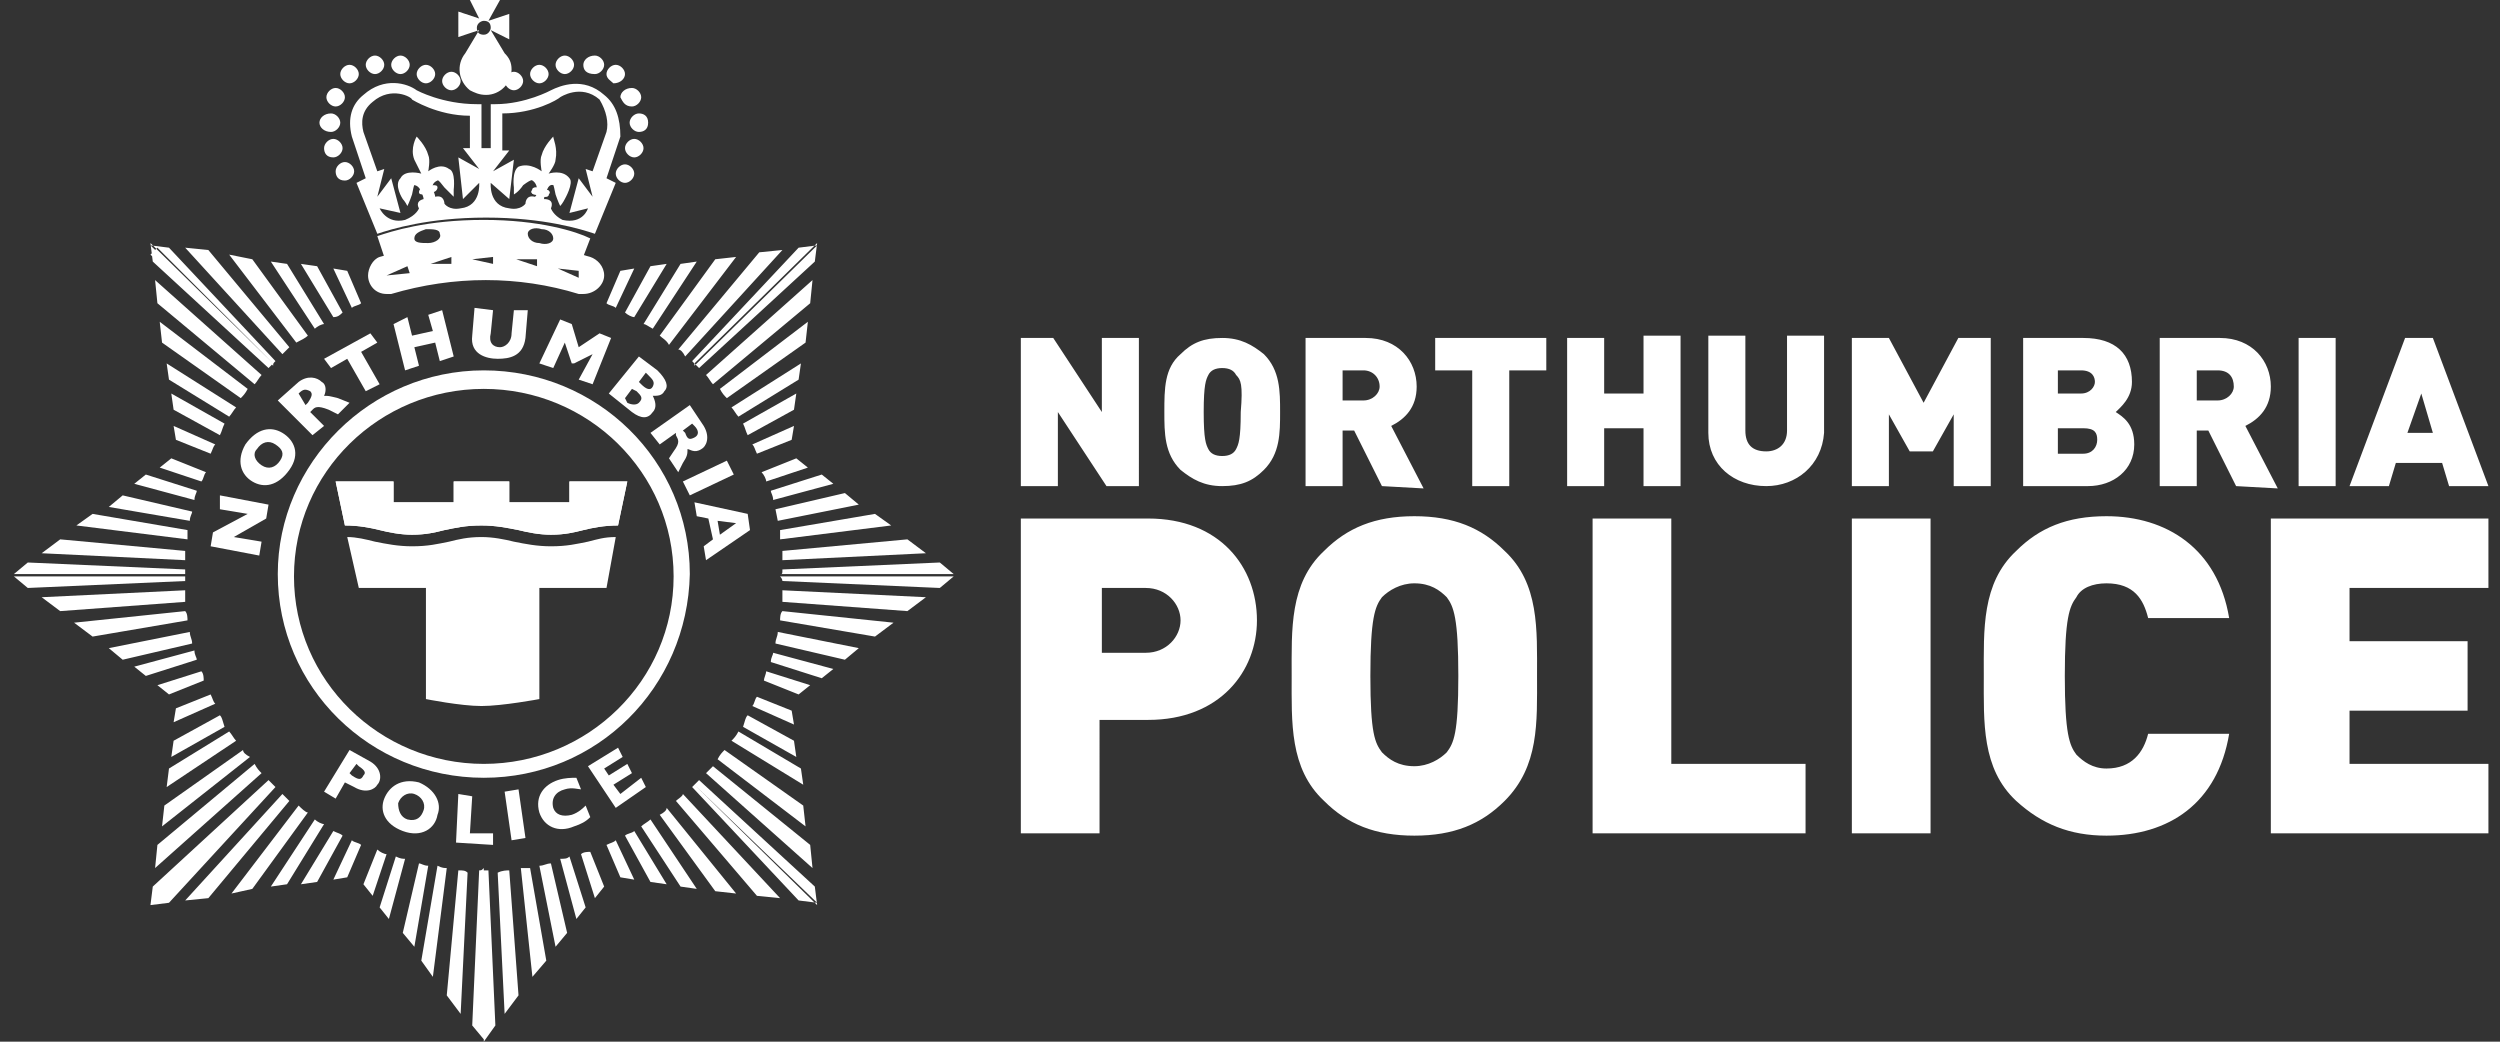
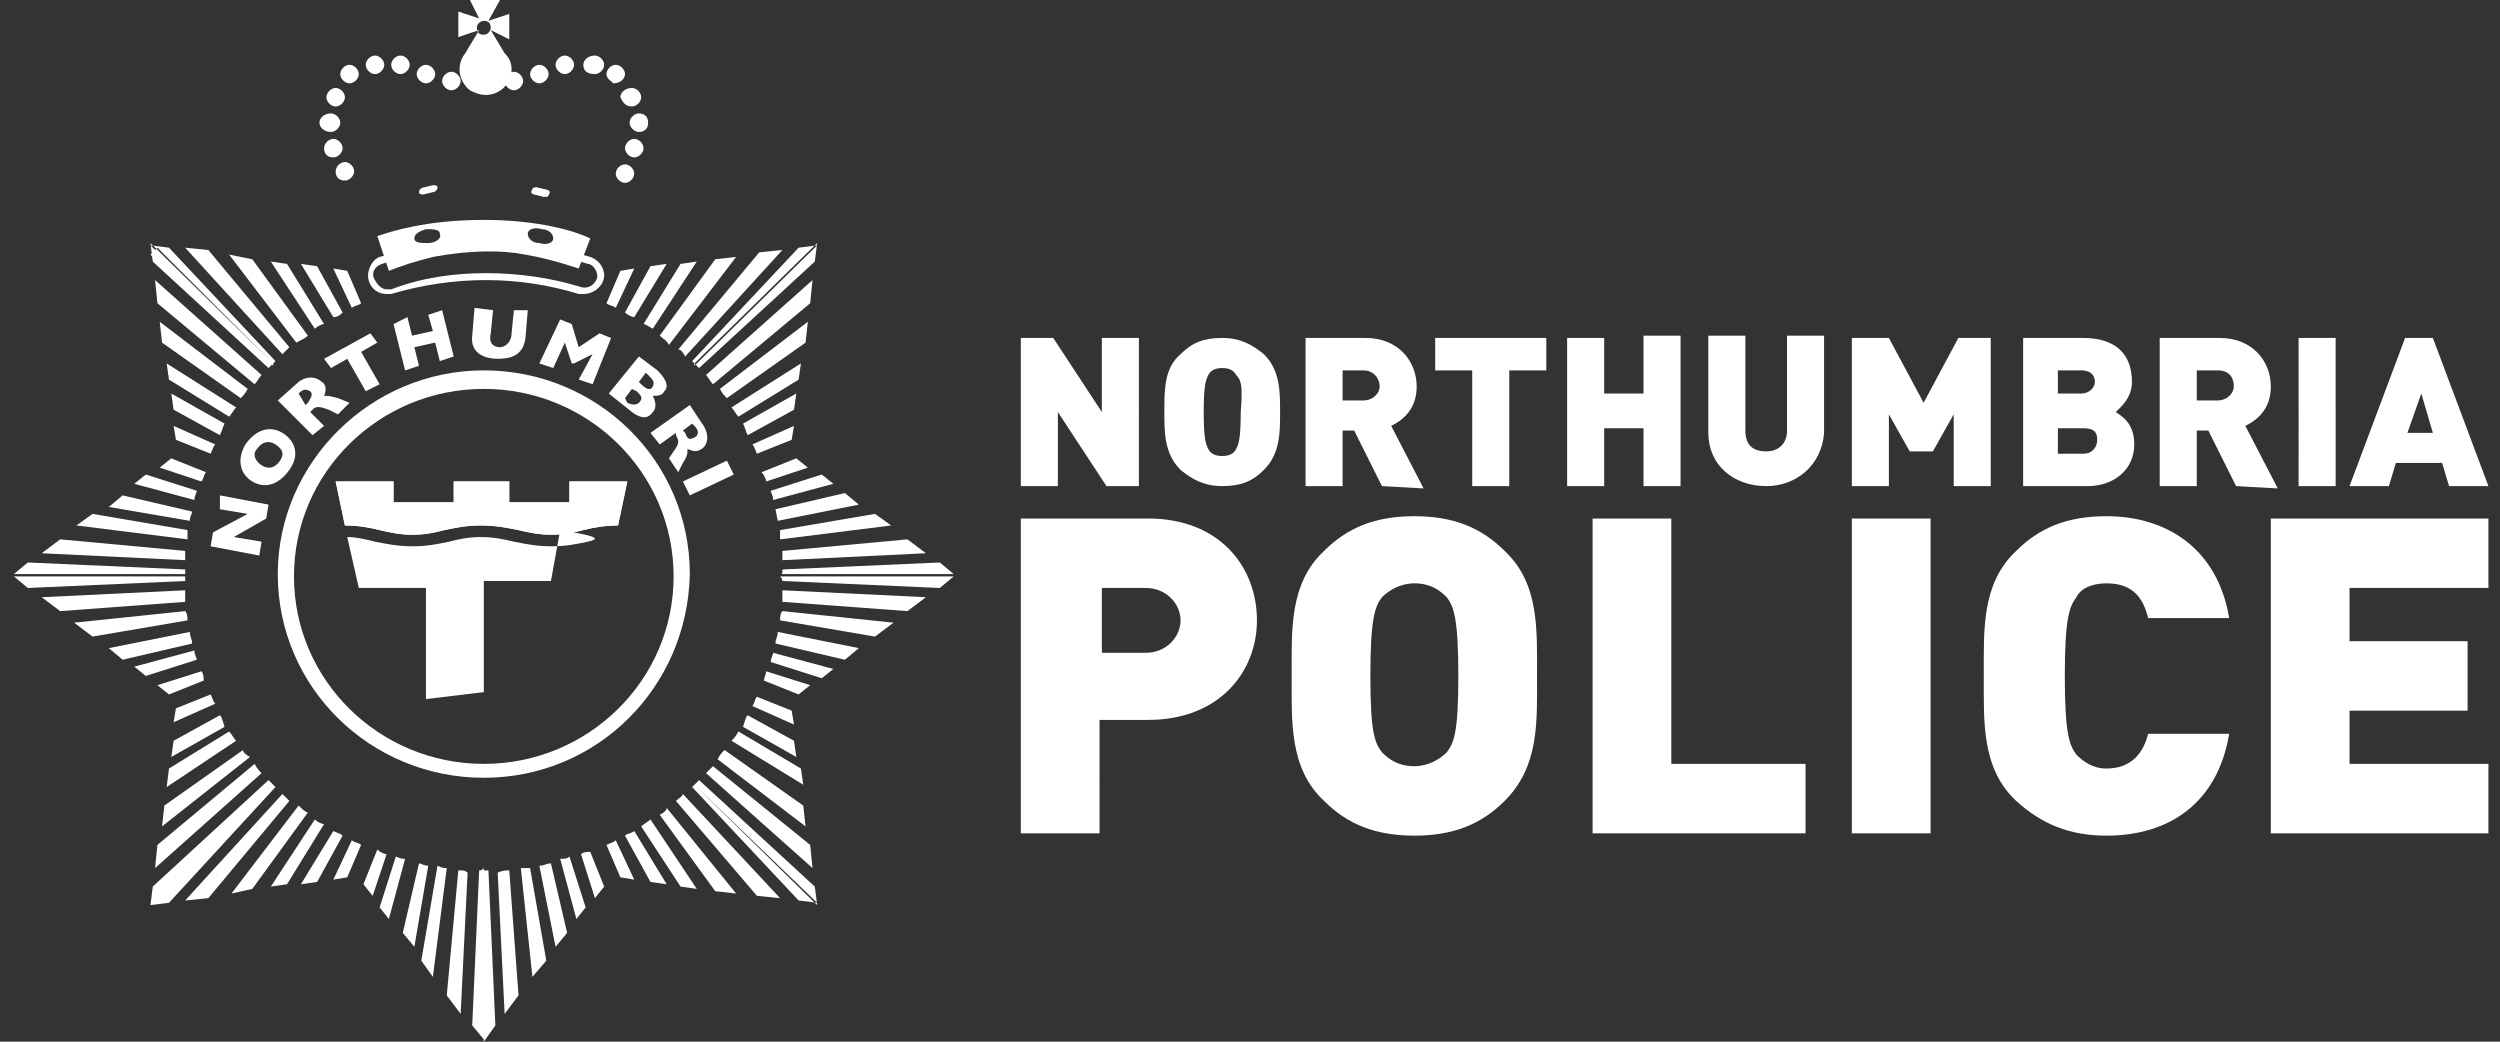
<svg xmlns="http://www.w3.org/2000/svg" version="1.1" id="Layer_1" x="0px" y="0px" viewBox="0 0 108 45" style="enable-background:new 0 0 108 45;" xml:space="preserve">
  <rect x="0" y="0" width="108" height="45" fill="#333333" stroke="none" />
  <style type="text/css">
	.st0{fill:#FFFFFF;}
	.st1{fill-rule:evenodd;clip-rule:evenodd;fill:#FFFFFF;}
</style>
  <g id="XMLID_00000155833177164885800820000007447934651700363707_">
    <path id="XMLID_00000176017643732044455350000015472264469894034818_" class="st0" d="M14,15.5l0.3,0.4l0.7-0.4l0.8,1.4l0.6-0.3   l-0.8-1.4l0.7-0.4l-0.3-0.4L14,15.5L14,15.5z M9.1,23.6l2.1,0.4l0.1-0.6l-1.2-0.2l1.4-0.8l0.1-0.6l-2.1-0.4L9.5,22l1.2,0.2L9.2,23   L9.1,23.6z" />
    <path id="XMLID_00000109728871321134247130000017154428029094815931_" class="st1" d="M11.3,20.1c-0.3-0.2-0.4-0.5-0.2-0.7   c0.2-0.3,0.5-0.4,0.8-0.2c0.3,0.2,0.4,0.4,0.2,0.7C11.9,20.2,11.6,20.3,11.3,20.1 M12.2,18.7c-0.5-0.3-1.1-0.2-1.6,0.5   c-0.4,0.7-0.2,1.3,0.3,1.6c0.5,0.3,1.1,0.2,1.6-0.5C13,19.6,12.7,19,12.2,18.7 M12.9,17c0.2-0.2,0.3-0.2,0.5-0.1   c0.1,0.1,0.1,0.2-0.1,0.5l-0.1,0.1L12.9,17L12.9,17L12.9,17z M12,17.3l1.5,1.5l0.5-0.4l-0.6-0.6l0.1-0.1c0.1-0.1,0.2-0.2,0.7,0   l0.4,0.2l0.5-0.5l-0.5-0.2c-0.4-0.1-0.4-0.1-0.6-0.1c0.1-0.2,0.1-0.5-0.1-0.6c-0.2-0.2-0.6-0.3-1,0L12,17.3z" />
    <path id="XMLID_00000134218560617517440720000012142461552688542353_" class="st0" d="M18.8,14.8l0.2,0.8l0.6-0.2l-0.5-2l-0.6,0.2   l0.2,0.7l-0.9,0.2l-0.2-0.8L17,14l0.5,2l0.6-0.2l-0.2-0.8L18.8,14.8L18.8,14.8z M20.5,13.3l-0.1,1.2c-0.1,0.8,0.6,1,1.1,1   c0.5,0,1.1-0.1,1.2-0.9l0.1-1.2l-0.6,0l-0.1,1c0,0.4-0.3,0.6-0.5,0.6c-0.3,0-0.5-0.2-0.4-0.6l0.1-1L20.5,13.3L20.5,13.3z    M23.3,15.7l0.6,0.2l0.5-1.1l0.3,0.9l0.1,0l0.8-0.4L25,16.4l0.6,0.2l0.8-2l-0.5-0.2L25,15l-0.3-1l-0.5-0.2L23.3,15.7L23.3,15.7z" />
    <path id="XMLID_00000154416168869285661480000005807977643600756380_" class="st1" d="M27.5,16.9c0.2,0.2,0.3,0.3,0.1,0.5   c-0.1,0.1-0.3,0.1-0.5,0L27,17.2l0.3-0.4L27.5,16.9L27.5,16.9z M28,16.2c0.2,0.2,0.3,0.3,0.2,0.5c-0.1,0.2-0.3,0.1-0.5-0.1   l-0.1-0.1l0.3-0.4L28,16.2L28,16.2z M27.6,15.4l-1.3,1.6l1,0.8c0.4,0.3,0.7,0.3,0.9,0c0.2-0.2,0.1-0.5,0-0.7c0.2,0,0.4,0,0.5-0.2   c0.2-0.2,0.1-0.5-0.3-0.9L27.6,15.4L27.6,15.4z M30,18.4c0.2,0.2,0.2,0.4,0,0.5c-0.2,0.1-0.3,0.1-0.4-0.2l-0.1-0.1l0.4-0.3L30,18.4   z M29.8,17.5l-1.7,1.2l0.4,0.5l0.7-0.5l0,0.1c0.1,0.2,0.2,0.3-0.1,0.7l-0.2,0.3l0.4,0.6l0.2-0.4c0.2-0.3,0.2-0.4,0.2-0.6   c0.1,0,0.3,0.2,0.6,0c0.2-0.1,0.4-0.5,0.1-1L29.8,17.5L29.8,17.5z" />
    <path id="XMLID_00000011015445061049146020000012074179345695108254_" class="st0" d="M31.4,19.9l-1.9,0.9l0.3,0.6l1.9-0.9   L31.4,19.9L31.4,19.9z" />
-     <path id="XMLID_00000008108669402228680640000007498737146784904832_" class="st1" d="M31,22.5l0.8,0.1l-0.7,0.5L31,22.5z    M30.8,23.3l-0.4,0.3l0.1,0.6l1.9-1.3l-0.1-0.7L30,21.7l0.1,0.6l0.5,0.1L30.8,23.3L30.8,23.3z M15.5,33.1c0.3,0.2,0.3,0.3,0.2,0.4   c-0.1,0.2-0.2,0.2-0.5,0l-0.1-0.1l0.3-0.4L15.5,33.1z M15.1,32.4L14,34.2l0.5,0.3l0.4-0.7l0.4,0.2c0.5,0.3,0.9,0.1,1-0.1   c0.2-0.2,0.2-0.7-0.3-1L15.1,32.4L15.1,32.4z M17.2,34.7c0.1-0.3,0.4-0.5,0.7-0.4c0.3,0.1,0.5,0.4,0.4,0.7   c-0.1,0.3-0.3,0.5-0.7,0.4C17.3,35.3,17.2,35,17.2,34.7 M18.9,35.2c0.2-0.5-0.1-1.1-0.8-1.4c-0.8-0.2-1.3,0.2-1.5,0.7   c-0.2,0.5,0,1.1,0.8,1.4C18.2,36.2,18.8,35.8,18.9,35.2" />
-     <path id="XMLID_00000047031182734694594240000011510215368579700145_" class="st0" d="M19.8,34.3l-0.1,2.1l1.6,0.1l0-0.5l-1,0   l0.1-1.6L19.8,34.3L19.8,34.3z M21.8,34.2l0.3,2.1l0.6-0.1l-0.3-2.1L21.8,34.2z M25.3,34.8c-0.1,0.1-0.3,0.3-0.6,0.4   c-0.4,0.1-0.7,0-0.8-0.3c-0.1-0.4,0.1-0.7,0.5-0.8c0.3-0.1,0.6,0,0.7,0l-0.2-0.5c-0.2,0-0.5,0-0.8,0.1c-0.6,0.2-1,0.7-0.8,1.4   c0.2,0.6,0.8,0.9,1.5,0.6c0.3-0.1,0.5-0.2,0.7-0.4L25.3,34.8L25.3,34.8z M26.8,34.3l-0.3-0.4l0.8-0.5L27.1,33l-0.8,0.5l-0.2-0.3   l0.8-0.5l-0.2-0.4l-1.3,0.8l1.2,1.8l1.3-0.9l-0.2-0.4L26.8,34.3z" />
    <path id="XMLID_00000165915501442391286950000010472615883829783699_" class="st0" d="M16.4,22.9c0.4,0.1,0.9,0.2,1.4,0.2h0   c0.6,0,1-0.1,1.4-0.2c0.5-0.1,0.9-0.2,1.6-0.2h0c0.6,0,1.1,0.1,1.6,0.2c0.4,0.1,0.9,0.2,1.4,0.2h0c0.6,0,1-0.1,1.4-0.2   c0.4-0.1,0.9-0.2,1.5-0.2l0.4-1.9h-2.5v0.9H22v-0.9h-2.4v0.9H17v-0.9h-2.5l0.4,1.9C15.5,22.7,16,22.8,16.4,22.9L16.4,22.9z" />
-     <path id="XMLID_00000031916980082411507300000001679908609311912843_" class="st0" d="M25.4,23.4c-0.5,0.1-0.9,0.2-1.6,0.2h0   c-0.6,0-1.1-0.1-1.6-0.2c-0.4-0.1-0.9-0.2-1.4-0.2h0c-0.6,0-1,0.1-1.4,0.2c-0.5,0.1-0.9,0.2-1.6,0.2h0c-0.6,0-1.1-0.1-1.6-0.2   c-0.4-0.1-0.8-0.2-1.2-0.2l0.5,2.2h2.9v4.8c0,0,1.5,0.3,2.4,0.3s2.5-0.3,2.5-0.3v-4.8h2.9l0.4-2.2C26.1,23.2,25.8,23.3,25.4,23.4   L25.4,23.4z" />
+     <path id="XMLID_00000031916980082411507300000001679908609311912843_" class="st0" d="M25.4,23.4c-0.5,0.1-0.9,0.2-1.6,0.2h0   c-0.6,0-1.1-0.1-1.6-0.2c-0.4-0.1-0.9-0.2-1.4-0.2h0c-0.6,0-1,0.1-1.4,0.2c-0.5,0.1-0.9,0.2-1.6,0.2h0c-0.6,0-1.1-0.1-1.6-0.2   c-0.4-0.1-0.8-0.2-1.2-0.2l0.5,2.2h2.9v4.8s2.5-0.3,2.5-0.3v-4.8h2.9l0.4-2.2C26.1,23.2,25.8,23.3,25.4,23.4   L25.4,23.4z" />
    <path id="XMLID_00000027565313153364876300000016610134001926748060_" class="st0" d="M20.9,16.8c-4.5,0-8.2,3.6-8.2,8.1   s3.7,8.1,8.2,8.1s8.2-3.6,8.2-8.1C29.1,20.4,25.4,16.8,20.9,16.8 M20.9,33.6c-4.9,0-8.9-3.9-8.9-8.8c0-4.8,4-8.8,8.9-8.8   s8.9,3.9,8.9,8.8C29.7,29.7,25.8,33.6,20.9,33.6" />
    <path id="XMLID_00000011003971707636822970000004691731133484628106_" class="st0" d="M18.3,8.1l0.4-0.1c0.1,0,0.2,0,0.2,0.1   c0,0.1-0.1,0.2-0.2,0.2l-0.4,0.1c-0.1,0-0.2,0-0.2-0.1C18.1,8.2,18.2,8.1,18.3,8.1" />
-     <path id="XMLID_00000076595653261060282820000003636497659502154931_" class="st0" d="M26.2,5.7l-0.6,1.7l-0.3-0.1l0.3,1.2L25,7.7   l-0.4,1.5L25.4,9c0,0-0.2,0.7-1.1,0.5C23.9,9.3,23.8,9,23.8,9s0.2-0.4-0.3-0.4c0,0,0-0.1,0.1-0.3C23.7,7.9,23.9,8,23.9,8   s0-0.1,0.1,0.4c0.1,0.3,0.2,0.5,0.2,0.5c0.1-0.1,0.2-0.3,0.2-0.3s0.4-0.7,0.2-0.9c-0.3-0.4-0.9-0.2-0.9-0.2S24,7.1,24,6.9   c0.1-0.5-0.1-0.9-0.1-1c0,0-0.4,0.4-0.5,0.8c-0.1,0.2,0,0.7,0,0.7S22.9,7,22.4,7.2c-0.3,0.2-0.2,0.9-0.2,0.9s0,0.2,0,0.3   c0,0,0.2-0.1,0.4-0.4C23,7.7,23,7.8,23,7.8s0.2,0.1,0.2,0.4c0,0.3-0.1,0.3-0.1,0.3c-0.4-0.1-0.4,0.3-0.4,0.3S22.5,9.1,22,9   c-0.9-0.1-0.8-1.1-0.8-1.1l0.8,0.7l0.2-1.7l-0.9,0.5l0.7-0.9h-0.3V4.9c1.4,0,2.4-0.6,2.5-0.7c0,0,0.9-0.6,1.7,0.1   C26.2,4.8,26.3,5.3,26.2,5.7 M19.9,9c-0.5,0.1-0.7-0.2-0.7-0.2s0-0.4-0.4-0.3c0,0,0-0.1-0.1-0.3c-0.1-0.3,0.2-0.4,0.2-0.4   s0-0.1,0.3,0.3c0.2,0.2,0.4,0.4,0.4,0.4c0-0.1,0-0.3,0-0.3s0.1-0.8-0.2-0.9C19,7,18.5,7.4,18.5,7.4s0.1-0.5,0-0.7   C18.4,6.3,18,5.9,18,5.9c0,0-0.3,0.5-0.1,1c0.1,0.2,0.3,0.6,0.3,0.6s-0.7-0.2-0.9,0.2C17,8,17.4,8.6,17.4,8.6s0.1,0.1,0.2,0.3   c0,0,0.1-0.2,0.2-0.5C17.9,7.9,17.9,8,17.9,8s0.2,0,0.3,0.3c0.1,0.2,0.1,0.3,0.1,0.3C17.9,8.7,18.1,9,18.1,9S18,9.3,17.5,9.5   C16.7,9.7,16.4,9,16.4,9l0.9,0.2l-0.4-1.5l-0.6,0.8l0.3-1.2l-0.3,0.1l-0.6-1.7c-0.1-0.4-0.1-0.9,0.4-1.3c0.8-0.7,1.7-0.2,1.7-0.1   c0,0,1.1,0.7,2.5,0.7l0,1.4h-0.3l0.7,0.9l-0.9-0.5L20,8.6l0.7-0.7C20.7,7.9,20.8,8.9,19.9,9 M26.1,4.1c-0.9-0.8-1.9-0.4-2.3-0.2   c0,0-1.1,0.6-2.4,0.6l-0.2,0l0,1.9h-0.4l0-1.9l-0.2,0C19.1,4.5,18,3.9,18,3.9c-0.4-0.3-1.4-0.6-2.3,0.2c-0.5,0.4-0.7,1-0.5,1.8   l0.6,1.8l-0.4,0.2l0.9,2.2c0.6-0.2,2.2-0.7,4.7-0.7s4.1,0.5,4.7,0.7l0.9-2.2l-0.4-0.2l0.6-1.8l0,0C26.8,5.1,26.6,4.5,26.1,4.1" />
    <path id="XMLID_00000060733896615575397830000012297390223823881102_" class="st0" d="M20.9,9.5c-2.5,0-4,0.5-4.6,0.7l0.5,1.5   c0.5-0.2,1.1-0.4,1.9-0.6c1.6-0.3,3-0.3,4-0.1c0.6,0.1,1.4,0.3,2.3,0.6l0.5-1.3C24.9,10,23.3,9.5,20.9,9.5L20.9,9.5z M18.5,10.5   c-0.3,0-0.6,0-0.6-0.2c0-0.2,0.2-0.3,0.5-0.4c0.3,0,0.6,0,0.6,0.2C19.1,10.3,18.8,10.5,18.5,10.5z M23.3,10.5   c-0.3,0-0.5-0.2-0.5-0.4c0-0.2,0.3-0.3,0.6-0.2c0.3,0,0.5,0.2,0.5,0.4C23.9,10.5,23.6,10.6,23.3,10.5z" />
-     <path id="XMLID_00000008857189891445594030000003290273217140329401_" class="st0" d="M25.5,11.2c-2.9-0.9-6.1-0.9-9,0   c-0.3,0.1-0.5,0.4-0.5,0.7c0,0.4,0.3,0.7,0.7,0.7c0.1,0,0.2,0,0.2,0c1.3-0.4,2.7-0.6,4.1-0.6c1.4,0,2.8,0.2,4.1,0.6   c0.4,0.1,0.8-0.1,0.9-0.5c0-0.1,0-0.1,0-0.2C25.9,11.6,25.8,11.3,25.5,11.2L25.5,11.2z M16.7,11.9l0.9-0.4l0.1,0.3L16.7,11.9   L16.7,11.9z M18.6,11.4l0.9-0.3l0,0.3L18.6,11.4z M21.3,11.4l-0.9-0.2l0.9-0.1L21.3,11.4z M23.2,11.5l-0.9-0.3l0.9,0L23.2,11.5   L23.2,11.5z M25,12l-0.9-0.4l0.9,0.1L25,12z" />
    <path id="XMLID_00000137846591413412588120000004292552503047387046_" class="st0" d="M22.9,3.2c0-0.2,0.2-0.4,0.4-0.4   c0.2,0,0.4,0.2,0.4,0.4c0,0.2-0.2,0.4-0.4,0.4C23.1,3.6,22.9,3.4,22.9,3.2L22.9,3.2 M26.6,7.5c0-0.2,0.2-0.4,0.4-0.4   c0.2,0,0.4,0.2,0.4,0.4c0,0.2-0.2,0.4-0.4,0.4C26.8,7.9,26.6,7.7,26.6,7.5 M27,6.4C27,6.2,27.2,6,27.4,6c0.2,0,0.4,0.2,0.4,0.4   c0,0.2-0.2,0.4-0.4,0.4C27.2,6.8,27,6.6,27,6.4 M27.2,5.3c0-0.2,0.2-0.4,0.4-0.4C27.8,4.9,28,5,28,5.3s-0.2,0.4-0.4,0.4   C27.4,5.7,27.2,5.5,27.2,5.3 M26.8,4.2c0-0.2,0.2-0.4,0.5-0.4c0.2,0,0.4,0.2,0.4,0.4c0,0.2-0.2,0.4-0.4,0.4   C27,4.6,26.9,4.4,26.8,4.2 M26.2,3.2c0-0.2,0.2-0.4,0.4-0.4c0.2,0,0.4,0.2,0.4,0.4c0,0.2-0.2,0.4-0.5,0.4   C26.4,3.5,26.2,3.4,26.2,3.2 M25.2,2.8c0-0.2,0.2-0.4,0.5-0.4c0.2,0,0.4,0.2,0.4,0.4c0,0.2-0.2,0.4-0.4,0.4   C25.3,3.2,25.2,3,25.2,2.8 M24,2.8c0-0.2,0.2-0.4,0.4-0.4c0.2,0,0.4,0.2,0.4,0.4c0,0.2-0.2,0.4-0.4,0.4C24.2,3.2,24,3,24,2.8    M21.8,3.5c0-0.2,0.2-0.4,0.4-0.4c0.2,0,0.4,0.2,0.4,0.4c0,0.2-0.2,0.4-0.4,0.4C22,3.9,21.8,3.7,21.8,3.5 M18,3.2   c0-0.2,0.2-0.4,0.4-0.4c0.2,0,0.4,0.2,0.4,0.4s-0.2,0.4-0.4,0.4C18.2,3.6,18,3.4,18,3.2 M14.5,7.4c0-0.2,0.2-0.4,0.4-0.4   s0.4,0.2,0.4,0.4c0,0.2-0.2,0.4-0.4,0.4h0C14.6,7.8,14.5,7.6,14.5,7.4 M14,6.4C14,6.2,14.2,6,14.4,6c0.2,0,0.4,0.2,0.4,0.4   c0,0.2-0.2,0.4-0.4,0.4C14.1,6.8,14,6.6,14,6.4 M13.8,5.3c0-0.2,0.2-0.4,0.5-0.4c0.2,0,0.4,0.2,0.4,0.4c0,0.2-0.2,0.4-0.4,0.4   C14,5.7,13.8,5.5,13.8,5.3 M14.1,4.2c0-0.2,0.2-0.4,0.4-0.4c0.2,0,0.4,0.2,0.4,0.4c0,0.2-0.2,0.4-0.4,0.4   C14.3,4.6,14.1,4.4,14.1,4.2 M14.7,3.2c0-0.2,0.2-0.4,0.4-0.4c0.2,0,0.4,0.2,0.4,0.4c0,0.2-0.2,0.4-0.4,0.4   C14.9,3.6,14.7,3.4,14.7,3.2 M15.8,2.8c0-0.2,0.2-0.4,0.4-0.4c0.2,0,0.4,0.2,0.4,0.4c0,0.2-0.2,0.4-0.4,0.4C16,3.2,15.8,3,15.8,2.8    M16.9,2.8c0-0.2,0.2-0.4,0.4-0.4c0.2,0,0.4,0.2,0.4,0.4c0,0.2-0.2,0.4-0.4,0.4C17.1,3.2,16.9,3,16.9,2.8 M19.1,3.5   c0-0.2,0.2-0.4,0.4-0.4c0.2,0,0.4,0.2,0.4,0.4c0,0.2-0.2,0.4-0.4,0.4C19.3,3.9,19.1,3.7,19.1,3.5 M21,11.8c1.4,0,2.8,0.2,4.1,0.6   c0.3,0.1,0.6-0.1,0.7-0.4c0,0,0-0.1,0-0.1c0-0.2-0.2-0.5-0.4-0.5c-2.9-0.9-6-0.9-8.9,0c-0.3,0.1-0.5,0.4-0.3,0.7   c0.1,0.2,0.3,0.4,0.5,0.4c0.1,0,0.1,0,0.2,0C18.2,12,19.6,11.8,21,11.8 M25.2,12.7c-0.1,0-0.2,0-0.2,0c-2.6-0.8-5.4-0.8-8.1,0   c-0.1,0-0.1,0-0.2,0c-0.5,0-0.8-0.4-0.8-0.8c0-0.3,0.2-0.7,0.5-0.8c3-0.9,6.1-0.9,9.1,0c0.3,0.1,0.6,0.4,0.6,0.8   C26.1,12.3,25.7,12.7,25.2,12.7 M11.9,34L7.3,39l-0.8,0.1l5.3-5.2C11.8,33.9,11.8,33.9,11.9,34 M9.5,30.9l-2,1.1l-0.1,0.7l2.3-1.3   C9.6,31.1,9.6,31,9.5,30.9 M10.2,32c-0.1-0.1-0.2-0.3-0.3-0.4l-2.6,1.6L7.2,34L10.2,32z M10.5,32.4l-3.4,2.4L7,35.7l3.8-3   C10.6,32.6,10.5,32.5,10.5,32.4 M11,33l-4.2,3.5l-0.1,1l4.6-4.1C11.2,33.3,11.1,33.2,11,33 M9.3,30.4c-0.1-0.1-0.1-0.2-0.2-0.4   l-1.5,0.6l-0.1,0.6L9.3,30.4z M14.8,36.1l-1.1,2l-0.7,0.1l1.4-2.3C14.6,36,14.7,36,14.8,36.1 M13.6,35.4c0.1,0.1,0.3,0.2,0.4,0.2   l-1.6,2.6l-0.7,0.1L13.6,35.4L13.6,35.4z M13.3,35.1l-2.4,3.3L10,38.6l2.9-3.8C13,34.9,13.2,35.1,13.3,35.1 M12.5,34.6l-3.5,4.2   l-1,0.1l4.2-4.6C12.3,34.4,12.4,34.5,12.5,34.6 M15.2,36.3c0.1,0.1,0.3,0.1,0.4,0.2L15,37.9L14.4,38L15.2,36.3L15.2,36.3z    M11.6,33.7l-5,4.6l-0.1,0.8l5.3-5.2C11.7,33.8,11.7,33.8,11.6,33.7 M29.9,15.6l4.6-4.9l0.8-0.1l-5.3,5.2   C30,15.7,30,15.7,29.9,15.6 M32.3,18.8l2-1.1l0.1-0.7l-2.3,1.3C32.2,18.5,32.2,18.6,32.3,18.8 M31.6,17.6c0.1,0.1,0.2,0.3,0.3,0.4   l2.6-1.6l0.1-0.7L31.6,17.6z M31.4,17.2l3.4-2.4l0.1-0.9l-3.8,2.9C31.2,17,31.3,17.1,31.4,17.2 M30.8,16.6l4.2-3.5l0.1-1l-4.6,4.1   C30.6,16.3,30.7,16.5,30.8,16.6 M32.5,19.2c0.1,0.1,0.1,0.2,0.2,0.4l1.5-0.6l0.1-0.6L32.5,19.2z M27,13.5l1.1-2l0.7-0.1l-1.4,2.3   C27.3,13.7,27.1,13.6,27,13.5 M28.2,14.2C28,14.1,27.9,14,27.8,14l1.6-2.6l0.7-0.1L28.2,14.2z M28.5,14.5l2.4-3.3l0.9-0.1l-2.9,3.8   C28.8,14.7,28.6,14.6,28.5,14.5 M29.3,15.1l3.5-4.2l1-0.1l-4.2,4.6C29.5,15.2,29.4,15.1,29.3,15.1 M26.6,13.3   c-0.1-0.1-0.3-0.1-0.4-0.2l0.6-1.4l0.6-0.1L26.6,13.3z M30.2,15.9l5-4.6l0.1-0.8l-5.3,5.2C30.2,15.9,30.2,15.9,30.2,15.9    M11.9,15.6l-4.6-4.9l-0.8-0.1l5.3,5.2C11.8,15.7,11.8,15.7,11.9,15.6 M11.8,15.7C11.8,15.7,11.8,15.8,11.8,15.7   c-0.1,0.1-0.1,0.1-0.2,0.2l-5.1-4.9l0.3-0.3L11.8,15.7z M11.6,15.9l-5-4.6l-0.1-0.8l5.3,5.2C11.6,15.9,11.6,15.9,11.6,15.9    M9.5,18.8l-2-1.1L7.4,17l2.3,1.3C9.6,18.5,9.6,18.6,9.5,18.8 M10.2,17.6c-0.1,0.1-0.2,0.3-0.3,0.4l-2.6-1.6l-0.1-0.7L10.2,17.6   L10.2,17.6z M10.4,17.2l-3.4-2.4l-0.1-0.9l3.8,2.9C10.6,17,10.5,17.1,10.4,17.2 M11,16.6l-4.2-3.5l-0.1-1l4.6,4.1   C11.2,16.3,11.1,16.5,11,16.6 M9.3,19.2c-0.1,0.1-0.1,0.2-0.2,0.4l-1.5-0.6l-0.1-0.6L9.3,19.2z M14.8,13.5l-1.1-2l-0.7-0.1l1.4,2.3   C14.6,13.7,14.7,13.6,14.8,13.5 M13.6,14.2c0.1-0.1,0.3-0.2,0.4-0.2l-1.6-2.6l-0.7-0.1L13.6,14.2z M13.3,14.5l-2.4-3.3L9.9,11   l2.9,3.8C13,14.7,13.2,14.6,13.3,14.5 M12.5,15l-3.5-4.2l-1-0.1l4.2,4.6C12.3,15.2,12.4,15.1,12.5,15 M15.2,13.3   c0.1-0.1,0.3-0.1,0.4-0.2L15,11.7l-0.6-0.1L15.2,13.3L15.2,13.3z M8,24.6l-6.8-0.3l-0.6,0.5H8C8,24.8,8,24.8,8,24.6 M8.5,28.5   l-2.2,0.7l-0.5-0.4l2.6-0.7C8.4,28.3,8.5,28.4,8.5,28.5 M8.2,27.3c0,0.2,0.1,0.3,0.1,0.5l-3,0.7L4.7,28L8.2,27.3L8.2,27.3z    M8.1,26.8L4,27.5l-0.8-0.6l4.8-0.5C8.1,26.5,8.1,26.7,8.1,26.8 M8,26l-5.4,0.4l-0.8-0.6L8,25.5C8,25.7,8,25.8,8,26 M8.7,29   c0.1,0.1,0.1,0.3,0.1,0.4L7.3,30l-0.5-0.4L8.7,29L8.7,29z M8.5,21.2l-2.2-0.7l-0.5,0.4l2.6,0.7C8.4,21.4,8.5,21.3,8.5,21.2    M8.2,22.5c0-0.2,0.1-0.3,0.1-0.4l-3-0.7l-0.6,0.5L8.2,22.5z M8.1,22.9L4,22.2l-0.7,0.5l4.8,0.6C8.1,23.2,8.1,23,8.1,22.9 M8,23.8   l-5.4-0.5l-0.8,0.6L8,24.2C8,24.1,8,24,8,23.8 M8.7,20.8c0.1-0.1,0.1-0.3,0.2-0.4l-1.5-0.6l-0.5,0.4L8.7,20.8L8.7,20.8z M33.8,24.6   l6.8-0.3l0.6,0.5h-7.5C33.8,24.8,33.8,24.8,33.8,24.6 M33.3,28.6l2.2,0.7l0.5-0.4l-2.6-0.7C33.4,28.3,33.3,28.4,33.3,28.6    M33.6,27.3c0,0.2-0.1,0.3-0.1,0.5l3,0.7l0.6-0.5L33.6,27.3z M33.7,26.8l4.1,0.7l0.8-0.6l-4.8-0.5C33.7,26.5,33.7,26.7,33.7,26.8    M33.8,26l5.4,0.4l0.8-0.6l-6.2-0.3C33.8,25.7,33.8,25.8,33.8,26 M33.1,29c0,0.1-0.1,0.3-0.1,0.4l1.5,0.6l0.5-0.4L33.1,29L33.1,29z    M33.3,21.2l2.2-0.7l0.5,0.4l-2.6,0.7C33.4,21.4,33.3,21.3,33.3,21.2 M33.6,22.5L33.5,22l3-0.7l0.6,0.5L33.6,22.5L33.6,22.5z    M33.7,22.9l4.1-0.7l0.7,0.5l-4.8,0.6C33.7,23.2,33.7,23,33.7,22.9 M33.8,23.8l5.4-0.5l0.8,0.6l-6.2,0.3   C33.8,24.1,33.8,24,33.8,23.8 M33.1,20.8c0-0.1-0.1-0.3-0.2-0.4l1.5-0.6l0.5,0.4L33.1,20.8L33.1,20.8z M33.8,25.1l6.8,0.3l0.6-0.5   h-7.5C33.8,25,33.8,25.1,33.8,25.1 M30.2,33.7l5,4.6l0.1,0.8L30,33.9C30.1,33.8,30.1,33.8,30.2,33.7 M27,36.1l1.1,2l0.7,0.1   l-1.4-2.3C27.3,36,27.1,36,27,36.1 M28.1,35.4c-0.1,0.1-0.3,0.2-0.4,0.3l1.7,2.6l0.7,0.1L28.1,35.4L28.1,35.4z M28.5,35.2l2.4,3.3   l0.9,0.1l-3-3.7C28.8,35,28.7,35.1,28.5,35.2 M29.2,34.6l3.5,4.1l1,0.1l-4.2-4.5C29.5,34.4,29.3,34.5,29.2,34.6 M26.6,36.3   c-0.1,0.1-0.2,0.1-0.4,0.2l0.6,1.4l0.6,0.1L26.6,36.3z M32.3,30.9l2,1.1l0.1,0.7l-2.3-1.3C32.2,31.1,32.2,31,32.3,30.9 M31.6,32   c0.1-0.1,0.2-0.2,0.3-0.4l2.7,1.6l0.1,0.7L31.6,32L31.6,32z M31.3,32.4l3.4,2.4l0.1,0.9L31,32.8C31.1,32.6,31.2,32.5,31.3,32.4    M30.8,33.1l4.2,3.4l0.1,1l-4.6-4.1C30.6,33.3,30.7,33.2,30.8,33.1 M32.5,30.5c0.1-0.1,0.1-0.3,0.2-0.4l1.5,0.6l0.1,0.6L32.5,30.5   L32.5,30.5z M29.9,34l4.6,4.9l0.8,0.1L30,33.9C29.9,34,29.9,34,29.9,34 M20.7,37.6l-0.3,6.7l0.5,0.6v-7.4   C20.8,37.6,20.8,37.6,20.7,37.6 M24.6,37l0.7,2.2l-0.4,0.5l-0.7-2.6C24.4,37.1,24.5,37.1,24.6,37 M23.3,37.4c0.2,0,0.3-0.1,0.5-0.1   l0.7,3L24,40.9L23.3,37.4z M22.9,37.5l0.7,4L23,42.2l-0.5-4.7C22.6,37.5,22.7,37.5,22.9,37.5 M22,37.6l0.4,5.4l-0.6,0.8l-0.3-6.1   C21.7,37.6,21.9,37.6,22,37.6 M25.1,36.9c0.1-0.1,0.3-0.1,0.4-0.1l0.6,1.5l-0.4,0.5L25.1,36.9z M17.1,37l-0.7,2.2l0.4,0.5l0.7-2.6   C17.4,37.1,17.3,37.1,17.1,37 M18.5,37.4c-0.2,0-0.3-0.1-0.4-0.1l-0.7,3l0.5,0.6L18.5,37.4z M18.9,37.4l-0.7,4.1l0.5,0.7l0.6-4.7   C19.2,37.5,19.1,37.5,18.9,37.4 M19.8,37.6l-0.5,5.4l0.6,0.8l0.3-6.1C20.1,37.6,20,37.6,19.8,37.6 M16.7,36.9   c-0.1,0-0.3-0.1-0.4-0.2l-0.6,1.5l0.4,0.5L16.7,36.9L16.7,36.9z M21.1,37.6l0.3,6.7L20.9,45v-7.4C21.1,37.6,21.1,37.6,21.1,37.6    M8,25.1l-6.8,0.3l-0.6-0.5H8C8,25,8,25.1,8,25.1" />
    <path id="XMLID_00000125569950065332602500000004626563484303117968_" class="st0" d="M23.2,8.1l0.4,0.1c0.1,0,0.2,0.1,0.1,0.2   c0,0.1-0.1,0.1-0.2,0.1l-0.4-0.1c-0.1,0-0.2-0.1-0.1-0.2C23,8.1,23.1,8.1,23.2,8.1" />
    <path id="XMLID_00000020379246782562566360000014084964297674789776_" class="st0" d="M23.2,8.1l0.4,0.1c0.1,0,0.2,0.1,0.1,0.2   c0,0.1-0.1,0.1-0.2,0.1l-0.4-0.1c-0.1,0-0.2-0.1-0.1-0.2C23,8.1,23.1,8.1,23.2,8.1 M20.9,0.9c0.2,0,0.3,0.1,0.3,0.3   c0,0.1-0.1,0.3-0.3,0.3s-0.3-0.1-0.3-0.3C20.6,1,20.8,0.9,20.9,0.9 M22,1.7V0.6l-0.9,0.3L21.6,0h-1.3l0.4,0.8l-0.9-0.3v1.1l0.9-0.3   l-0.6,1c-0.4,0.5-0.3,1.2,0.2,1.6c0.2,0.1,0.4,0.2,0.7,0.2c0.6,0,1.1-0.5,1.1-1.1c0-0.3-0.1-0.5-0.3-0.7l-0.6-1L22,1.7L22,1.7z" />
    <path id="XMLID_00000047779406730055268720000008956668552526804159_" class="st0" d="M98.1,36V22.4h9.4v3h-6v2.3h5.1v3h-5.1V33h6   v3H98.1z M91,36.1c-1.6,0-2.8-0.5-3.9-1.5c-1.5-1.4-1.4-3.4-1.4-5.4s-0.1-4,1.4-5.4c1-1,2.2-1.5,3.9-1.5c2.6,0,4.8,1.4,5.3,4.4   h-3.5c-0.2-0.8-0.6-1.5-1.8-1.5c-0.6,0-1.1,0.2-1.3,0.6c-0.3,0.4-0.5,0.9-0.5,3.4s0.2,3,0.5,3.4c0.3,0.3,0.7,0.6,1.3,0.6   c1.1,0,1.6-0.7,1.8-1.5h3.5C95.8,34.7,93.7,36.1,91,36.1 M80,22.4h3.4V36H80V22.4z M68.8,36V22.4h3.4V33H78v3L68.8,36L68.8,36z    M62.5,25.8c-0.3-0.3-0.7-0.6-1.4-0.6c-0.6,0-1.1,0.3-1.4,0.6c-0.3,0.4-0.5,0.9-0.5,3.4s0.2,2.9,0.5,3.3c0.3,0.3,0.7,0.6,1.4,0.6   c0.6,0,1.1-0.3,1.4-0.6c0.3-0.4,0.5-0.8,0.5-3.3S62.8,26.2,62.5,25.8 M65,34.6c-1,1-2.2,1.5-3.9,1.5c-1.7,0-2.9-0.5-3.9-1.5   c-1.5-1.4-1.4-3.4-1.4-5.4s-0.1-4,1.4-5.4c1-1,2.2-1.5,3.9-1.5c1.7,0,2.9,0.5,3.9,1.5c1.5,1.4,1.4,3.4,1.4,5.4S66.5,33.1,65,34.6    M49.5,25.4h-1.9v2.8h1.9c0.9,0,1.5-0.7,1.5-1.4S50.4,25.4,49.5,25.4 M49.6,31.1h-2.1V36h-3.4V22.4h5.5c3.1,0,4.7,2.1,4.7,4.4   C54.3,29,52.7,31.1,49.6,31.1 M104.6,17l-0.6,1.7h1.1L104.6,17z M105.8,21l-0.3-1h-2l-0.3,1h-1.7l2.4-6.4h1.2l2.4,6.4H105.8   L105.8,21z M99.3,14.6h1.6V21h-1.6V14.6z M95.8,16h-0.9v1.3h0.9c0.4,0,0.7-0.3,0.7-0.6C96.5,16.3,96.3,16,95.8,16 M96.6,21   l-1.2-2.4h-0.5V21h-1.6v-6.4h2.6c1.4,0,2.2,1,2.2,2.1c0,0.9-0.5,1.4-1.1,1.7l1.4,2.7L96.6,21L96.6,21z M90,18.5h-1.1v1.1H90   c0.4,0,0.6-0.3,0.6-0.6C90.6,18.7,90.5,18.5,90,18.5 M89.9,16h-1v1h1c0.4,0,0.6-0.3,0.6-0.5C90.5,16.3,90.4,16,89.9,16 M90.2,21   h-2.8v-6.4H90c1.4,0,2.1,0.7,2.1,1.9c0,0.7-0.5,1.1-0.7,1.3c0.3,0.2,0.8,0.5,0.8,1.4C92.2,20.3,91.3,21,90.2,21 M84.4,21v-3.1   l-0.9,1.6h-1l-0.9-1.6V21h-1.6v-6.4h1.6l1.5,2.8l1.5-2.8H86V21H84.4L84.4,21z M76.3,21c-1.4,0-2.5-0.9-2.5-2.3v-4.2h1.6v4.1   c0,0.6,0.3,0.9,0.9,0.9c0.5,0,0.9-0.3,0.9-0.9v-4.1h1.6v4.2C78.7,20.1,77.6,21,76.3,21 M71,21v-2.5h-1.7V21h-1.6v-6.4h1.6V17H71   v-2.5h1.6V21H71z M65.2,16v5h-1.6v-5H62v-1.4h4.8V16H65.2L65.2,16z M58.9,16H58v1.3h0.9c0.4,0,0.7-0.3,0.7-0.6   C59.6,16.3,59.3,16,58.9,16 M59.7,21l-1.2-2.4H58V21h-1.6v-6.4H59c1.4,0,2.2,1,2.2,2.1c0,0.9-0.5,1.4-1.1,1.7l1.4,2.7L59.7,21   L59.7,21z M53.4,16.2c-0.1-0.2-0.3-0.3-0.6-0.3s-0.5,0.1-0.6,0.3c-0.1,0.2-0.2,0.4-0.2,1.6c0,1.2,0.1,1.4,0.2,1.6   c0.1,0.2,0.3,0.3,0.6,0.3c0.3,0,0.5-0.1,0.6-0.3c0.1-0.2,0.2-0.4,0.2-1.6C53.7,16.6,53.6,16.4,53.4,16.2 M54.6,20.3   c-0.5,0.5-1,0.7-1.8,0.7s-1.3-0.3-1.8-0.7c-0.7-0.7-0.7-1.6-0.7-2.5c0-1,0-1.9,0.7-2.5c0.5-0.5,1-0.7,1.8-0.7s1.3,0.3,1.8,0.7   c0.7,0.7,0.7,1.6,0.7,2.5C55.3,18.7,55.3,19.6,54.6,20.3 M47.8,21l-2.1-3.2V21h-1.6v-6.4h1.4l2.1,3.2v-3.2h1.6V21L47.8,21L47.8,21z   " />
    <path id="XMLID_00000086654848399648197790000016673467716076929196_" class="st0" d="M16.4,22.9c0.4,0.1,0.9,0.2,1.4,0.2h0   c0.6,0,1-0.1,1.4-0.2c0.5-0.1,0.9-0.2,1.6-0.2h0c0.6,0,1.1,0.1,1.6,0.2c0.4,0.1,0.9,0.2,1.4,0.2h0c0.6,0,1-0.1,1.4-0.2   c0.4-0.1,0.9-0.2,1.5-0.2l0.4-1.9h-2.5v0.9H22v-0.9h-2.4v0.9H17v-0.9h-2.5l0.4,1.9C15.5,22.7,16,22.8,16.4,22.9L16.4,22.9z" />
  </g>
</svg>